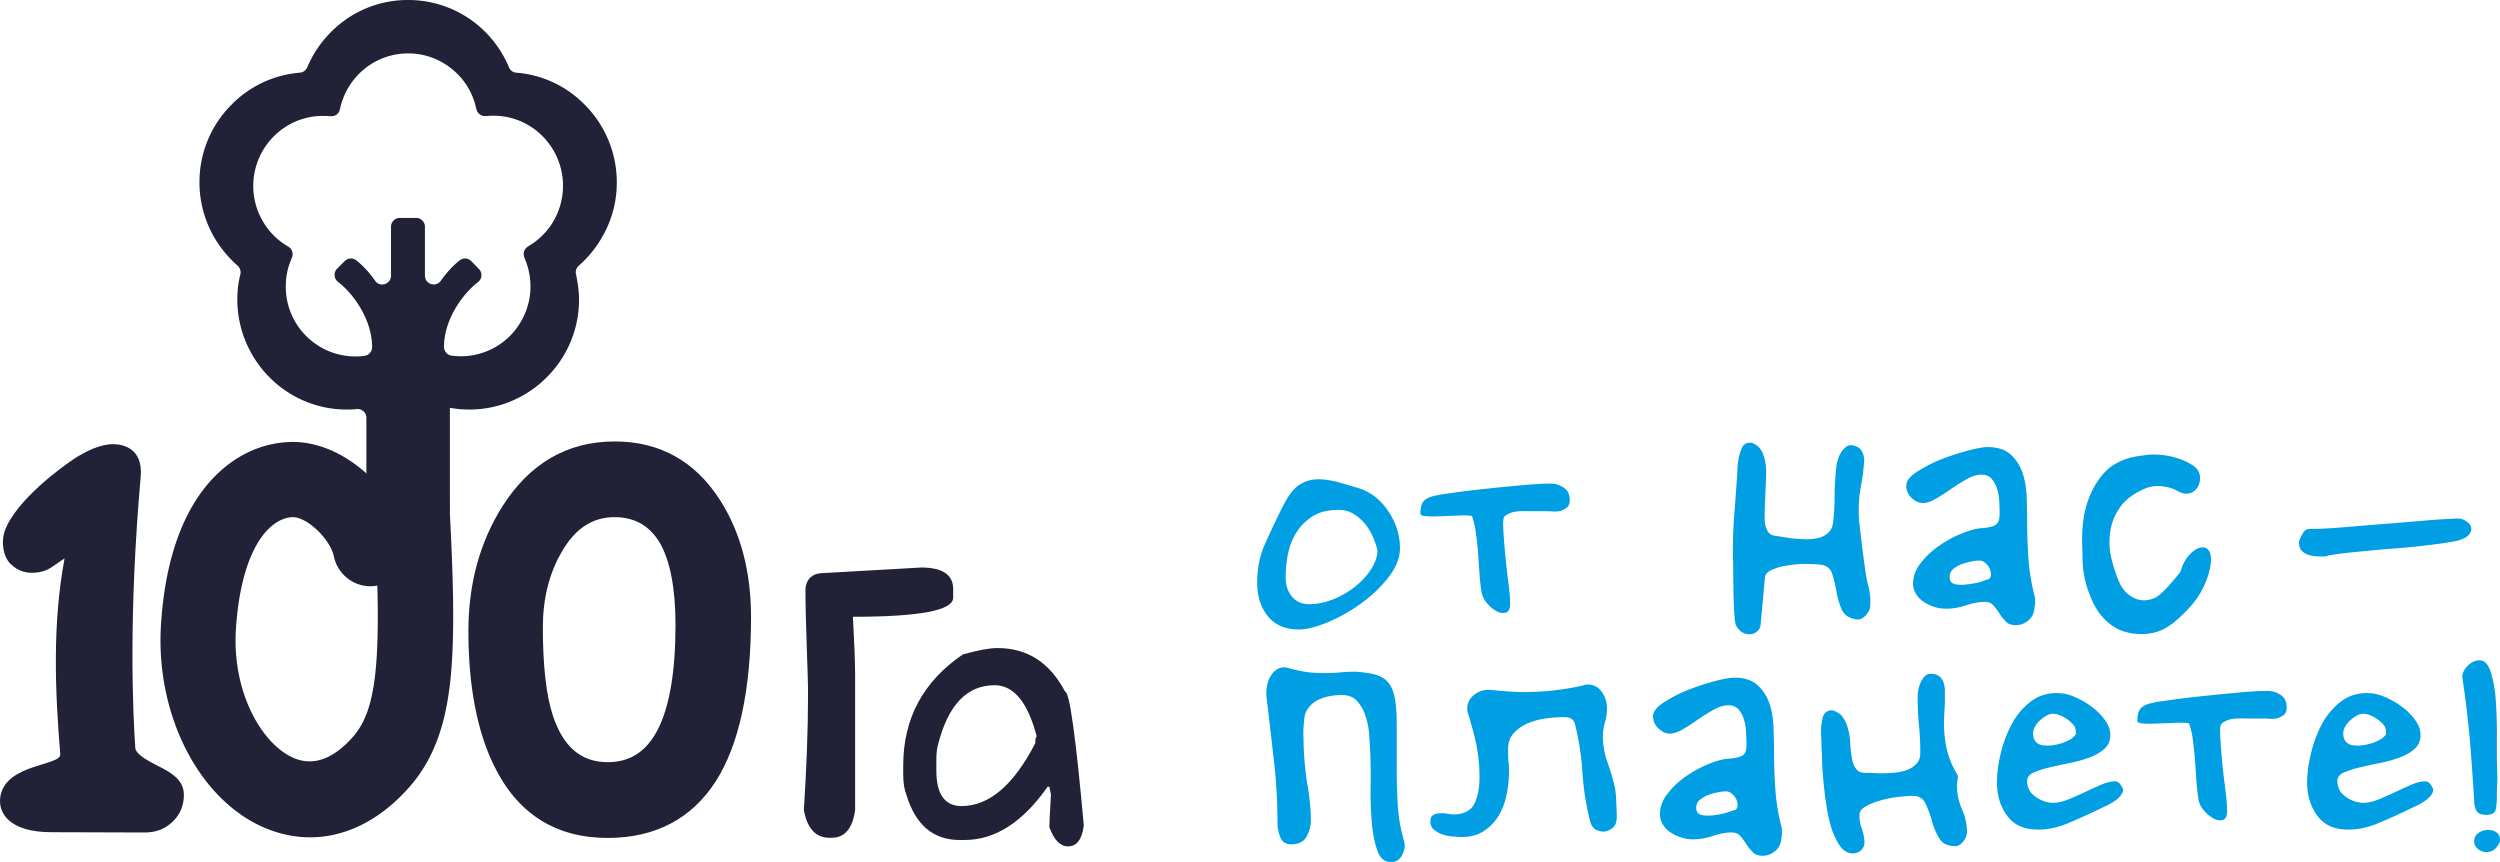
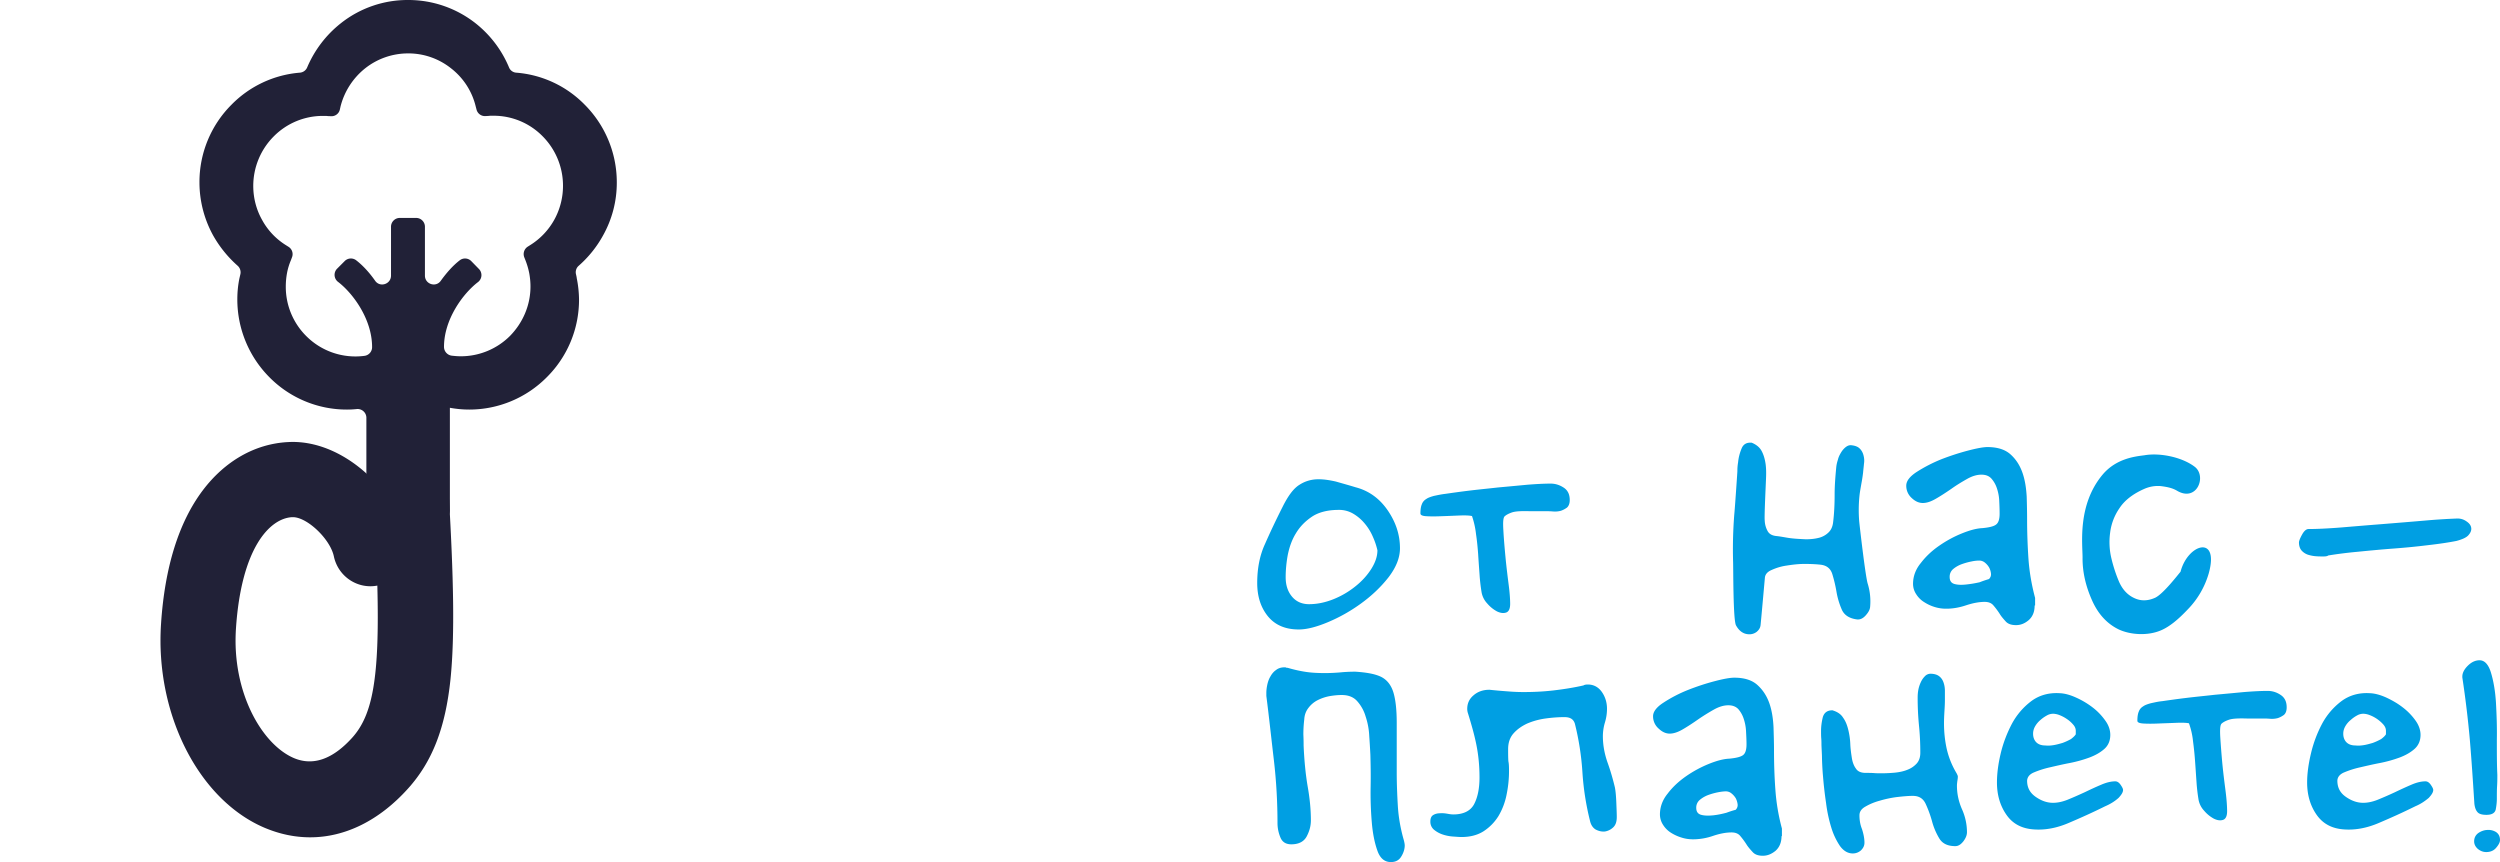
<svg xmlns="http://www.w3.org/2000/svg" fill="none" viewBox="0 0 203 70">
-   <path fill="#212137" d="M80.996 52.621c2.42 0 4.25 1.178 5.487 3.535.362 0 .866 3.623 1.521 10.86-.142 1.141-.568 1.71-1.274 1.71-.646 0-1.146-.518-1.522-1.566 0-.246.037-1.112.129-2.63l-.129-.648h-.142c-2.007 2.873-4.253 4.326-6.751 4.326h-.385c-2.155 0-3.599-1.23-4.332-3.679-.165-.386-.257-.954-.257-1.695v-.661c0-3.828 1.61-6.832 4.845-9.035 1.252-.35 2.177-.517 2.81-.517Zm-4.964 9.035v.922c0 1.914.683 2.873 2.049 2.873 2.232 0 4.226-1.695 5.982-5.1 0-.349.036-.52.128-.52-.724-2.795-1.87-4.192-3.429-4.192-2.255 0-3.786 1.616-4.597 4.839-.092.325-.133.726-.133 1.178ZM74.799 46.082c1.723 0 2.599.582 2.599 1.751v.699c0 1.034-2.718 1.55-8.14 1.55.114 2.152.178 3.717.178 4.714v10.977c-.206 1.504-.848 2.254-1.907 2.254h-.179c-1.109 0-1.806-.75-2.076-2.254.22-3.535.335-6.562.335-9.063v-.88c0-.89-.207-5.514-.207-7.857 0-1.486 1.352-1.434 1.352-1.434l8.045-.457Z" />
  <path fill="#212137" fill-rule="evenodd" d="M36.053 28.166c0 .364.27.662.614.713.248.028.491.051.752.051a5.654 5.654 0 0 0 3.993-1.653c1.017-1.039 1.663-2.45 1.663-4.015 0-.386-.04-.75-.105-1.099a6.093 6.093 0 0 0-.307-1.038l-.092-.233a.718.718 0 0 1 .285-.866l.206-.13a5.656 5.656 0 0 0 1.957-2.073 5.71 5.71 0 0 0 .697-2.743 5.695 5.695 0 0 0-1.65-4.01 5.57 5.57 0 0 0-3.993-1.672h-.197c-.036 0-.1 0-.206.014l-.243.014a.706.706 0 0 1-.733-.53l-.065-.248a5.559 5.559 0 0 0-2.012-3.106 5.56 5.56 0 0 0-3.479-1.206 5.619 5.619 0 0 0-3.479 1.206 5.775 5.775 0 0 0-2.008 3.106l-.055.247a.692.692 0 0 1-.733.54l-.243-.009c-.105-.014-.17-.014-.192-.014h-.207a5.61 5.61 0 0 0-3.997 1.667 5.698 5.698 0 0 0-1.659 4.015c0 .996.257 1.942.706 2.743a5.527 5.527 0 0 0 1.948 2.072l.206.13a.7.7 0 0 1 .28.867l-.087.233a4.958 4.958 0 0 0-.312 1.034c-.064.349-.1.712-.1 1.103a5.64 5.64 0 0 0 1.659 4.01 5.633 5.633 0 0 0 4.744 1.607.71.71 0 0 0 .605-.713c0-2.24-1.531-4.35-2.769-5.295a.715.715 0 0 1-.078-1.062l.619-.62a.706.706 0 0 1 .94-.064c.554.428 1.081 1.01 1.544 1.672.4.554 1.28.256 1.28-.429V18.41c0-.392.32-.713.705-.713h1.343c.385 0 .706.321.706.713v3.972c0 .685.876.983 1.279.429.477-.662.99-1.244 1.545-1.672a.706.706 0 0 1 .94.065l.618.633a.713.713 0 0 1-.064 1.062c-1.224.931-2.769 3.032-2.769 5.267Zm.477 4.946v8.35a.72.72 0 0 1-.71.713H30.46a.718.718 0 0 1-.71-.713v-7.535a.713.713 0 0 0-.775-.712 7.443 7.443 0 0 1-.797.042 8.83 8.83 0 0 1-6.303-2.627 8.963 8.963 0 0 1-2.604-6.32c0-.582.055-1.15.17-1.709l.078-.335a.712.712 0 0 0-.22-.685 9.527 9.527 0 0 1-1.985-2.45 8.943 8.943 0 0 1-1.118-4.321 8.88 8.88 0 0 1 2.613-6.32A8.772 8.772 0 0 1 24.35 5.9a.699.699 0 0 0 .591-.423 9.085 9.085 0 0 1 2.732-3.586A8.733 8.733 0 0 1 33.138 0a8.83 8.83 0 0 1 5.478 1.89 8.97 8.97 0 0 1 2.718 3.587.68.68 0 0 0 .591.424 8.729 8.729 0 0 1 5.542 2.589 8.922 8.922 0 0 1 2.617 6.32 8.748 8.748 0 0 1-1.123 4.321 9.109 9.109 0 0 1-1.971 2.45.692.692 0 0 0-.22.685c.027.116.055.233.064.335a9.2 9.2 0 0 1 .183 1.71A8.86 8.86 0 0 1 44.4 30.63a8.87 8.87 0 0 1-6.289 2.627c-.54 0-1.068-.052-1.581-.145Z" clip-rule="evenodd" />
  <path fill="#212137" d="M21.477 67.212c-5.345-2.277-8.879-9.23-8.402-16.533.298-4.62 1.444-8.27 3.378-10.846 1.802-2.394 4.25-3.796 6.93-3.936 2.733-.158 5.4 1.36 7.27 3.456a3.043 3.043 0 0 1 2.59-1.746 3.061 3.061 0 0 1 3.218 2.887c.349 6.17.49 11.028.12 14.651-.413 3.964-1.481 6.707-3.457 8.895-2.342 2.6-5.115 3.95-7.934 3.95-1.252 0-2.49-.261-3.713-.778Zm5.633-22.033c-.297-1.411-2.168-3.185-3.327-3.185h-.065c-1.842.102-4.134 2.538-4.56 9.076-.335 5.165 2.127 9.385 4.703 10.484 1.558.66 3.144.102 4.73-1.644 1.664-1.84 2.241-4.83 2.049-12.36-1.614.307-3.181-.74-3.53-2.37Z" />
-   <path fill="#212137" d="M4.173 67.575c-3.428 0-4.345-1.57-4.148-2.864.399-2.715 4.946-2.51 4.868-3.47-.426-5.174-.642-10.576.349-15.895-.968.61-1.238.997-2.15 1.128-.917.13-1.614-.08-2.242-.69-.632-.62-.751-1.835-.476-2.64.898-2.548 4.79-5.333 5.706-5.929.912-.591 2.086-1.15 3.094-1.15.835 0 2.457.35 2.25 2.654-.485 5.5-.655 10.213-.668 13.902-.014 4.052.142 6.874.233 8.131.028.415.825.918 1.38 1.202 1.16.61 2.562 1.164 2.562 2.59 0 .865-.307 1.606-.925 2.188-.606.582-1.353.866-2.233.866l-7.6-.023ZM49.337 68.04c-4.227 0-7.334-1.983-9.227-5.877-1.38-2.822-2.077-6.501-2.077-10.925 0-3.82.93-7.214 2.746-10.097 2.218-3.511 5.285-5.295 9.135-5.295 3.649 0 6.523 1.593 8.544 4.75 1.678 2.613 2.526 5.812 2.526 9.5 0 5.892-.967 10.382-2.874 13.362-1.957 3.027-4.91 4.583-8.773 4.583Zm.554-26.047c-1.806 0-3.222.946-4.318 2.888-.99 1.723-1.494 3.767-1.494 6.059 0 3.092.27 5.514.811 7.158.84 2.547 2.292 3.79 4.46 3.79 1.816 0 3.145-.866 4.057-2.64.953-1.849 1.444-4.708 1.444-8.49 0-2.99-.44-5.244-1.288-6.706-.84-1.374-2.035-2.059-3.672-2.059Z" />
  <path fill="#009FE3" d="M110.061 39.563c1.09.28 1.956.913 2.619 1.874.663.967.998 1.987.998 3.08 0 .774-.315 1.555-.926 2.355-.623.794-1.365 1.5-2.231 2.127a13.296 13.296 0 0 1-2.692 1.521c-.925.387-1.719.593-2.363.593-1.089 0-1.923-.353-2.514-1.073-.584-.727-.866-1.614-.866-2.708 0-1.167.203-2.227.63-3.154.407-.927.886-1.941 1.438-3.035.446-.894.886-1.487 1.365-1.78.466-.3.978-.447 1.549-.447.446 0 .906.073 1.405.186.439.127.997.28 1.588.46Zm1.786 5.121a5.69 5.69 0 0 0-.368-1.093 4.246 4.246 0 0 0-.663-1.08 3.587 3.587 0 0 0-.925-.794 2.249 2.249 0 0 0-1.175-.314c-.887 0-1.609.18-2.16.534-.558.373-.998.813-1.332 1.374-.329.533-.532 1.127-.663 1.78-.112.627-.165 1.22-.165 1.78 0 .628.165 1.148.499 1.555.329.407.795.633 1.398.633.65 0 1.294-.133 1.957-.393a6.963 6.963 0 0 0 1.791-1.04c.532-.42.959-.887 1.294-1.408.328-.52.512-1.02.512-1.534ZM119.527 41.903c-.276-.06-.663-.06-1.129-.04-.46.02-.919.04-1.379.054-.466.02-.853.02-1.181 0-.335-.014-.499-.094-.499-.22 0-.314.033-.554.111-.74a.805.805 0 0 1 .348-.428c.151-.113.368-.186.63-.26.256-.053.572-.126.919-.166.519-.074 1.162-.167 1.924-.26.755-.094 1.549-.167 2.356-.26.814-.074 1.608-.147 2.363-.22.755-.06 1.405-.094 1.923-.094.388 0 .736.113 1.07.334.329.22.48.553.48 1 0 .28-.079.48-.224.613-.151.107-.315.2-.499.26-.203.054-.406.074-.643.054-.243-.02-.426-.02-.591-.02h-1.273c-.663-.02-1.149 0-1.444.093-.276.094-.492.207-.624.334-.111.133-.131.5-.091 1.134.032.626.091 1.313.164 2.094.072.76.164 1.52.256 2.24.098.727.131 1.28.131 1.634 0 .387-.112.627-.328.7-.223.074-.466.04-.742-.093a2.75 2.75 0 0 1-.794-.647 1.773 1.773 0 0 1-.46-.927 14.85 14.85 0 0 1-.164-1.46c-.039-.54-.079-1.08-.111-1.614-.04-.54-.092-1.094-.171-1.614a6.947 6.947 0 0 0-.328-1.48ZM199.462 43.924c-.63.126-1.404.24-2.33.346-.919.114-1.877.207-2.875.28-.978.074-1.936.167-2.881.26a34.85 34.85 0 0 0-2.324.294c-.072.06-.204.08-.387.08-.204 0-.42 0-.644-.02a2.812 2.812 0 0 1-.649-.133 1.227 1.227 0 0 1-.499-.347c-.125-.153-.197-.374-.197-.634 0-.126.092-.353.256-.647.164-.3.348-.446.518-.446.663 0 1.549-.04 2.652-.127 1.109-.093 2.238-.187 3.42-.28 1.175-.094 2.304-.187 3.394-.28a49.575 49.575 0 0 1 2.638-.167c.256 0 .499.073.716.227.223.146.354.313.387.5.039.18-.013.387-.203.607-.145.187-.48.353-.992.487ZM105.853 60.53c.053 1.24.164 2.354.328 3.321.171.96.263 1.888.263 2.761 0 .447-.112.867-.335 1.294-.223.427-.643.653-1.254.653-.439 0-.735-.186-.886-.56a3.058 3.058 0 0 1-.236-1.107c0-1.727-.092-3.434-.295-5.175-.204-1.727-.388-3.468-.611-5.209v-.24c0-.187.02-.393.072-.647.053-.246.132-.486.256-.687.112-.206.263-.393.447-.52.183-.147.407-.227.702-.227.053 0 .092 0 .125.02.039.02.092.02.131.02.499.147.998.26 1.497.334.498.073 1.01.093 1.529.093.407 0 .814-.02 1.221-.053.4-.04.807-.06 1.254-.06.919.06 1.621.187 2.1.427.466.24.794.653.978 1.24.184.594.276 1.427.276 2.488v4.041c0 .907.039 1.834.092 2.741.059.927.223 1.834.485 2.748.053.2.073.347.073.427 0 .273-.092.593-.276.887-.184.313-.466.46-.853.46-.512 0-.886-.313-1.103-.96-.223-.634-.374-1.408-.446-2.301a28.137 28.137 0 0 1-.092-2.855c.019-1 0-1.874-.02-2.594a68.1 68.1 0 0 0-.092-1.52 5.797 5.797 0 0 0-.295-1.594 3.19 3.19 0 0 0-.683-1.24c-.295-.334-.715-.501-1.254-.501-.315 0-.643.033-.997.093a3.611 3.611 0 0 0-.978.334 2.162 2.162 0 0 0-.736.627c-.203.26-.315.573-.334.927-.053.447-.073.853-.073 1.227.02.427.02.7.02.887ZM122.532 62.624c0 .647-.072 1.3-.203 1.928a5.434 5.434 0 0 1-.663 1.727c-.315.5-.722.907-1.201 1.22-.499.314-1.09.467-1.786.467-.19 0-.407-.02-.702-.04a3.363 3.363 0 0 1-.834-.166 2.178 2.178 0 0 1-.702-.387.835.835 0 0 1-.295-.667c0-.26.078-.427.223-.52.151-.094.334-.147.538-.147.203-.02.407 0 .604.033.203.04.374.06.499.06.814 0 1.385-.28 1.68-.82.295-.553.446-1.28.446-2.187 0-.96-.091-1.854-.262-2.688-.164-.814-.407-1.647-.663-2.481a1.186 1.186 0 0 1-.072-.394c0-.44.164-.813.518-1.107.348-.3.775-.446 1.287-.446.499.053.965.093 1.424.126.46.04.906.06 1.346.06.833 0 1.641-.04 2.435-.133s1.621-.22 2.435-.407c.072-.053.204-.073.355-.073.459 0 .846.206 1.122.593.276.387.427.854.427 1.374 0 .387-.059.76-.171 1.127a3.982 3.982 0 0 0-.164 1.094c0 .727.131 1.427.368 2.114.242.667.446 1.374.61 2.06.059.314.092.701.112 1.181.019.487.039.894.039 1.228 0 .366-.092.646-.295.833a1.275 1.275 0 0 1-.683.334c-.263.02-.499-.04-.742-.167-.236-.147-.387-.387-.459-.72a22.08 22.08 0 0 1-.611-3.935 22.005 22.005 0 0 0-.61-3.928c-.112-.374-.387-.54-.847-.54-.499 0-1.017.04-1.549.113a5.804 5.804 0 0 0-1.477.407c-.44.206-.814.467-1.109.8-.296.333-.44.76-.44 1.28 0 .367 0 .68.02.98.052.24.052.541.052.814ZM144.66 67.893c0 .513-.171.907-.48 1.187-.334.273-.669.407-1.037.407-.367 0-.643-.093-.827-.3-.183-.2-.374-.407-.518-.647a6.298 6.298 0 0 0-.479-.647c-.165-.207-.407-.3-.722-.3-.44 0-.939.093-1.497.28a4.971 4.971 0 0 1-1.602.28c-.315 0-.63-.04-.925-.133a3.522 3.522 0 0 1-.867-.387 2.038 2.038 0 0 1-.663-.654 1.546 1.546 0 0 1-.256-.847c0-.593.204-1.173.624-1.687.407-.54.906-1 1.497-1.414a9.536 9.536 0 0 1 1.844-1c.643-.26 1.201-.407 1.661-.427.571-.053.938-.147 1.129-.294.184-.146.275-.426.275-.873 0-.334-.019-.687-.039-1.074a3.78 3.78 0 0 0-.203-1.04 2.238 2.238 0 0 0-.44-.76c-.204-.2-.466-.294-.794-.294-.368 0-.755.113-1.182.354-.427.24-.847.5-1.273.793-.427.3-.847.574-1.234.8-.407.24-.762.354-1.07.354-.315 0-.611-.133-.906-.414a1.313 1.313 0 0 1-.447-1c0-.367.283-.74.854-1.107a11.204 11.204 0 0 1 1.969-1.02c.761-.3 1.497-.54 2.219-.727.715-.187 1.234-.274 1.549-.274.827 0 1.457.2 1.897.607.446.407.761.907.965 1.5.203.594.295 1.248.328 1.915.02.667.039 1.28.039 1.834 0 1.093.033 2.167.112 3.24a16.53 16.53 0 0 0 .531 3.155v.614h-.032Zm-3.729-2.134a.532.532 0 0 0 .164-.447 1.494 1.494 0 0 0-.144-.48 1.472 1.472 0 0 0-.354-.407.715.715 0 0 0-.44-.167c-.151 0-.374.02-.65.074a5.372 5.372 0 0 0-.794.22 2.331 2.331 0 0 0-.683.393.814.814 0 0 0-.295.647c0 .314.131.5.407.574.275.073.59.073.958.04.374-.04.722-.114 1.076-.207.348-.127.585-.2.755-.24ZM165.212 49.166c0 .52-.164.907-.479 1.187-.329.28-.663.407-1.031.407-.374 0-.65-.093-.834-.293-.183-.207-.367-.407-.512-.654a6.21 6.21 0 0 0-.485-.647c-.164-.2-.401-.293-.716-.293-.446 0-.945.093-1.496.273-.552.187-1.09.28-1.602.28a3.08 3.08 0 0 1-.926-.127 3.319 3.319 0 0 1-.866-.393 1.999 1.999 0 0 1-.663-.647 1.518 1.518 0 0 1-.263-.854c0-.593.204-1.167.631-1.687.407-.533.905-1 1.496-1.407a9.376 9.376 0 0 1 1.845-1c.643-.26 1.194-.407 1.66-.427.571-.054.939-.147 1.123-.3.184-.147.275-.427.275-.867 0-.334-.013-.687-.032-1.074a3.695 3.695 0 0 0-.204-1.04 2.232 2.232 0 0 0-.446-.76c-.204-.208-.46-.3-.794-.3-.368 0-.755.113-1.175.353-.427.24-.854.5-1.274.8-.426.293-.853.573-1.24.794-.407.24-.755.353-1.07.353-.315 0-.611-.127-.906-.407a1.327 1.327 0 0 1-.44-1c0-.374.276-.74.847-1.114a12.23 12.23 0 0 1 1.976-1.02 20.118 20.118 0 0 1 2.212-.72c.722-.187 1.24-.28 1.555-.28.827 0 1.458.206 1.897.613.447.407.755.907.959 1.5.203.594.295 1.24.334 1.908.02.667.033 1.28.033 1.834 0 1.094.04 2.174.112 3.248.079 1.073.262 2.114.538 3.148v.613h-.039Zm-3.709-2.147a.521.521 0 0 0 .164-.447 1.357 1.357 0 0 0-.144-.48 1.469 1.469 0 0 0-.348-.407.731.731 0 0 0-.447-.167c-.144 0-.367.013-.643.073a5.184 5.184 0 0 0-.794.22 2.31 2.31 0 0 0-.683.387.809.809 0 0 0-.295.654c0 .313.131.5.407.573.276.074.591.074.958.034a9.184 9.184 0 0 0 1.07-.18c.335-.134.591-.207.755-.26ZM147.902 60.403c0-.073 0-.226-.013-.413-.019-.2-.019-.407-.019-.647 0-.367.052-.74.144-1.114.112-.367.368-.553.775-.553.387.113.682.3.866.593.204.28.335.614.427 1 .092.374.151.78.164 1.188.019.407.079.8.131 1.133.059.334.164.607.335.834.144.22.407.334.774.334.204 0 .42 0 .644.013.223.02.426.02.649.02.368 0 .736-.02 1.103-.053.368-.04.722-.114 1.018-.24.295-.114.531-.28.735-.5.203-.227.295-.52.295-.874 0-.76-.033-1.501-.111-2.241a22.863 22.863 0 0 1-.105-2.248c0-.18.013-.386.052-.607a2.62 2.62 0 0 1 .204-.633c.091-.2.203-.354.328-.48a.621.621 0 0 1 .446-.207c.315 0 .551.073.722.207.164.126.276.293.348.5.072.207.112.427.112.687v.72c0 .334-.02.667-.04.98-.019.32-.033.634-.033.927 0 .707.073 1.394.217 2.061a6.74 6.74 0 0 0 .794 1.98c.072.134.112.228.112.281 0 .133-.02.26-.04.373-.013.107-.032.24-.032.367 0 .654.131 1.28.407 1.914a4.58 4.58 0 0 1 .407 1.868c0 .24-.099.487-.296.747-.203.253-.407.386-.65.386-.623 0-1.05-.206-1.306-.633a5.417 5.417 0 0 1-.591-1.407 9.25 9.25 0 0 0-.518-1.407c-.204-.427-.538-.634-1.037-.634-.368 0-.788.04-1.267.093a8.83 8.83 0 0 0-1.424.3 4.75 4.75 0 0 0-1.162.48c-.335.187-.479.427-.479.707 0 .347.052.74.203 1.108.125.393.203.76.203 1.113 0 .24-.091.427-.275.614a.983.983 0 0 1-.67.26c-.407 0-.755-.207-1.05-.614a5.61 5.61 0 0 1-.702-1.5 11.656 11.656 0 0 1-.42-1.98 32.038 32.038 0 0 1-.243-2.102 22.836 22.836 0 0 1-.092-1.74c-.02-.48-.04-.794-.04-.96ZM141.056 38.581c0-.073.02-.22.02-.406 0-.207.02-.407.059-.647.033-.354.125-.727.276-1.094.144-.373.426-.52.827-.487.374.154.65.374.814.687.164.314.256.647.315 1.04.052.387.052.78.033 1.208-.013.407-.145 3.034-.105 3.368.013.353.105.633.236.873s.368.374.742.407c.203.02.42.06.623.093.223.04.427.074.63.094.368.04.716.053 1.103.073.374 0 .722-.033 1.037-.113a1.72 1.72 0 0 0 .795-.427c.216-.2.347-.48.387-.834.092-.74.124-1.5.124-2.24 0-.74.06-1.481.132-2.241.019-.187.059-.374.131-.594.053-.227.144-.407.256-.593.112-.187.243-.334.387-.447.151-.114.296-.167.46-.147.315.033.538.127.682.28.151.147.243.334.296.534.059.226.079.446.039.686-.019.24-.052.48-.072.72-.039.334-.092.654-.151.968-.052.313-.112.613-.144.927a11.423 11.423 0 0 0-.02 2.074c.072.687.499 4.375.683 5.028a4.89 4.89 0 0 1 .203 1.908c-.02.24-.151.46-.367.7-.224.247-.447.34-.683.32-.611-.073-1.037-.333-1.241-.78a6.16 6.16 0 0 1-.44-1.467 11.219 11.219 0 0 0-.347-1.46c-.151-.448-.466-.688-.965-.741-.368-.04-.795-.06-1.287-.06-.499 0-.978.06-1.444.133a4.428 4.428 0 0 0-1.214.354c-.355.146-.539.367-.558.647-.033.353-.309 3.468-.348 3.814-.02.247-.145.427-.335.58a.975.975 0 0 1-.683.18c-.4-.033-.735-.273-.978-.72-.236-.426-.216-4.415-.236-5.135a36.53 36.53 0 0 1 .092-3.835c.053-.5.223-3.06.236-3.227ZM170.916 65.48c-.978.486-1.956.926-2.915 1.333-.958.414-1.884.594-2.789.54-1.011-.053-1.773-.447-2.285-1.187-.518-.74-.774-1.614-.774-2.634 0-.72.105-1.52.308-2.368.204-.853.519-1.654.906-2.394a5.636 5.636 0 0 1 1.569-1.834c.643-.48 1.424-.707 2.324-.647.407.014.866.147 1.345.367a6.7 6.7 0 0 1 1.333.8c.407.314.735.667 1.011 1.054.282.387.407.78.407 1.167 0 .467-.165.854-.48 1.134-.328.293-.735.52-1.214.7a10.34 10.34 0 0 1-1.608.447c-.591.113-1.123.24-1.621.354a7.65 7.65 0 0 0-1.274.406c-.354.147-.538.374-.558.667 0 .56.223.98.67 1.3.44.314.886.48 1.326.5.387.02.814-.06 1.273-.24.46-.186.926-.393 1.405-.613.459-.22.899-.427 1.345-.613.427-.187.814-.274 1.142-.274.151 0 .296.087.427.274.131.186.204.333.204.426 0 .187-.132.394-.368.647-.315.28-.669.5-1.109.687Zm-2.363-5.856v-.28c0-.187-.072-.354-.223-.52a2.48 2.48 0 0 0-.499-.44 2.964 2.964 0 0 0-.604-.32 1.555 1.555 0 0 0-.499-.108c-.151 0-.335.034-.499.127a2.77 2.77 0 0 0-.538.374 1.93 1.93 0 0 0-.44.52c-.112.2-.164.387-.164.607 0 .28.092.52.256.687.164.166.407.26.722.26.184.02.387.02.643-.02.237-.034.499-.107.755-.18.263-.094.499-.207.702-.32.165-.127.316-.26.388-.387ZM177.743 58.73c-.276-.053-.663-.053-1.123-.033-.466.02-.925.033-1.385.053-.466.02-.853.02-1.181 0-.335-.02-.499-.093-.499-.22 0-.314.033-.554.111-.74a.8.8 0 0 1 .348-.427c.151-.114.368-.187.63-.26.256-.054.571-.134.919-.167.519-.074 1.162-.167 1.924-.26.754-.094 1.549-.167 2.356-.26.814-.074 1.608-.147 2.363-.22.761-.06 1.405-.094 1.923-.094.388 0 .735.107 1.07.334.328.22.479.553.479 1 0 .28-.072.48-.223.614-.144.106-.315.2-.499.26-.203.053-.407.073-.643.053-.243-.02-.427-.02-.591-.02h-1.273c-.663-.02-1.142 0-1.438.093-.282.094-.498.207-.63.334-.111.127-.131.5-.092 1.134.04.627.092 1.313.164 2.094.073.76.171 1.52.263 2.24.092.72.125 1.281.125 1.635 0 .386-.112.626-.328.7-.224.073-.467.04-.742-.094a2.751 2.751 0 0 1-.794-.647 1.774 1.774 0 0 1-.46-.927 14.85 14.85 0 0 1-.164-1.46c-.039-.54-.072-1.08-.112-1.614a25.177 25.177 0 0 0-.164-1.614 6.096 6.096 0 0 0-.334-1.487ZM196.102 65.48c-.978.486-1.956.926-2.915 1.333-.958.414-1.883.594-2.789.54-1.011-.053-1.766-.447-2.285-1.187-.518-.74-.774-1.614-.774-2.634 0-.72.111-1.52.315-2.368a10.05 10.05 0 0 1 .899-2.394 5.636 5.636 0 0 1 1.569-1.834c.65-.48 1.424-.707 2.324-.647.407.014.873.147 1.352.367.479.227.919.48 1.326.8a4.95 4.95 0 0 1 1.017 1.054c.276.387.407.78.407 1.167 0 .467-.171.854-.486 1.134-.328.293-.735.52-1.214.7a10.34 10.34 0 0 1-1.608.447c-.591.113-1.123.24-1.621.354a7.65 7.65 0 0 0-1.274.406c-.348.147-.538.374-.551.667 0 .56.216.98.663 1.3.44.314.886.48 1.326.5.387.02.814-.06 1.273-.24a30.84 30.84 0 0 0 1.405-.613c.459-.22.906-.427 1.345-.613.427-.187.814-.274 1.143-.274.15 0 .295.087.426.274.131.186.204.333.204.426 0 .187-.132.394-.368.647-.335.28-.663.5-1.109.687Zm-2.363-5.856v-.28c0-.187-.072-.354-.217-.52a2.857 2.857 0 0 0-1.109-.76 1.524 1.524 0 0 0-.499-.108c-.151 0-.335.034-.499.127a2.592 2.592 0 0 0-.532.374 1.85 1.85 0 0 0-.446.52c-.112.2-.164.387-.164.607 0 .28.092.52.256.687.164.166.407.26.722.26.184.02.387.02.643-.02.243-.034.499-.107.755-.18.263-.094.499-.207.702-.32.171-.127.316-.26.388-.387ZM202.784 62.904c0 .28 0 .594-.02.907-.02.334-.02.667-.02 1.04 0 .314-.039.608-.092.888-.072.28-.315.426-.755.426-.367 0-.61-.073-.741-.24-.125-.146-.204-.373-.237-.666-.111-1.741-.223-3.468-.367-5.176a82.32 82.32 0 0 0-.611-5.075v-.073c0-.28.145-.58.44-.874.296-.294.611-.447.959-.447.406 0 .722.334.925 1 .204.667.348 1.488.407 2.435.053.96.092 1.98.072 3.034 0 1.08 0 2.021.04 2.821Zm.216 5.302c0 .187-.105.387-.308.627-.204.247-.479.354-.814.354-.256 0-.479-.094-.683-.26-.184-.167-.295-.367-.295-.607 0-.28.111-.507.335-.674.216-.147.459-.24.715-.253.263-.02.499.033.722.166.223.147.328.367.328.647ZM177.06 46.425c-.151.167-1.405 1.814-2.068 2.114-.61.273-1.181.273-1.713.013-.538-.253-.945-.7-1.221-1.334a11.875 11.875 0 0 1-.61-1.867 5.664 5.664 0 0 1-.105-2.1 4.42 4.42 0 0 1 .755-1.981c.407-.627 1.07-1.148 1.975-1.554.46-.207.9-.28 1.366-.247.459.06.919.133 1.326.373 1.621.967 2.454-1.187 1.437-1.947-1.03-.78-2.822-1.147-4.076-.927-.703.093-2.291.24-3.413 1.594-2.029 2.448-1.609 5.582-1.609 6.71-.013 1.133.243 2.3.775 3.487.486 1.094 1.201 1.874 2.127 2.334.919.447 2.376.574 3.505.074.663-.294 1.345-.847 2.12-1.668a6.942 6.942 0 0 0 1.72-2.947c.879-3.148-1.7-2.408-2.291-.127Z" />
</svg>